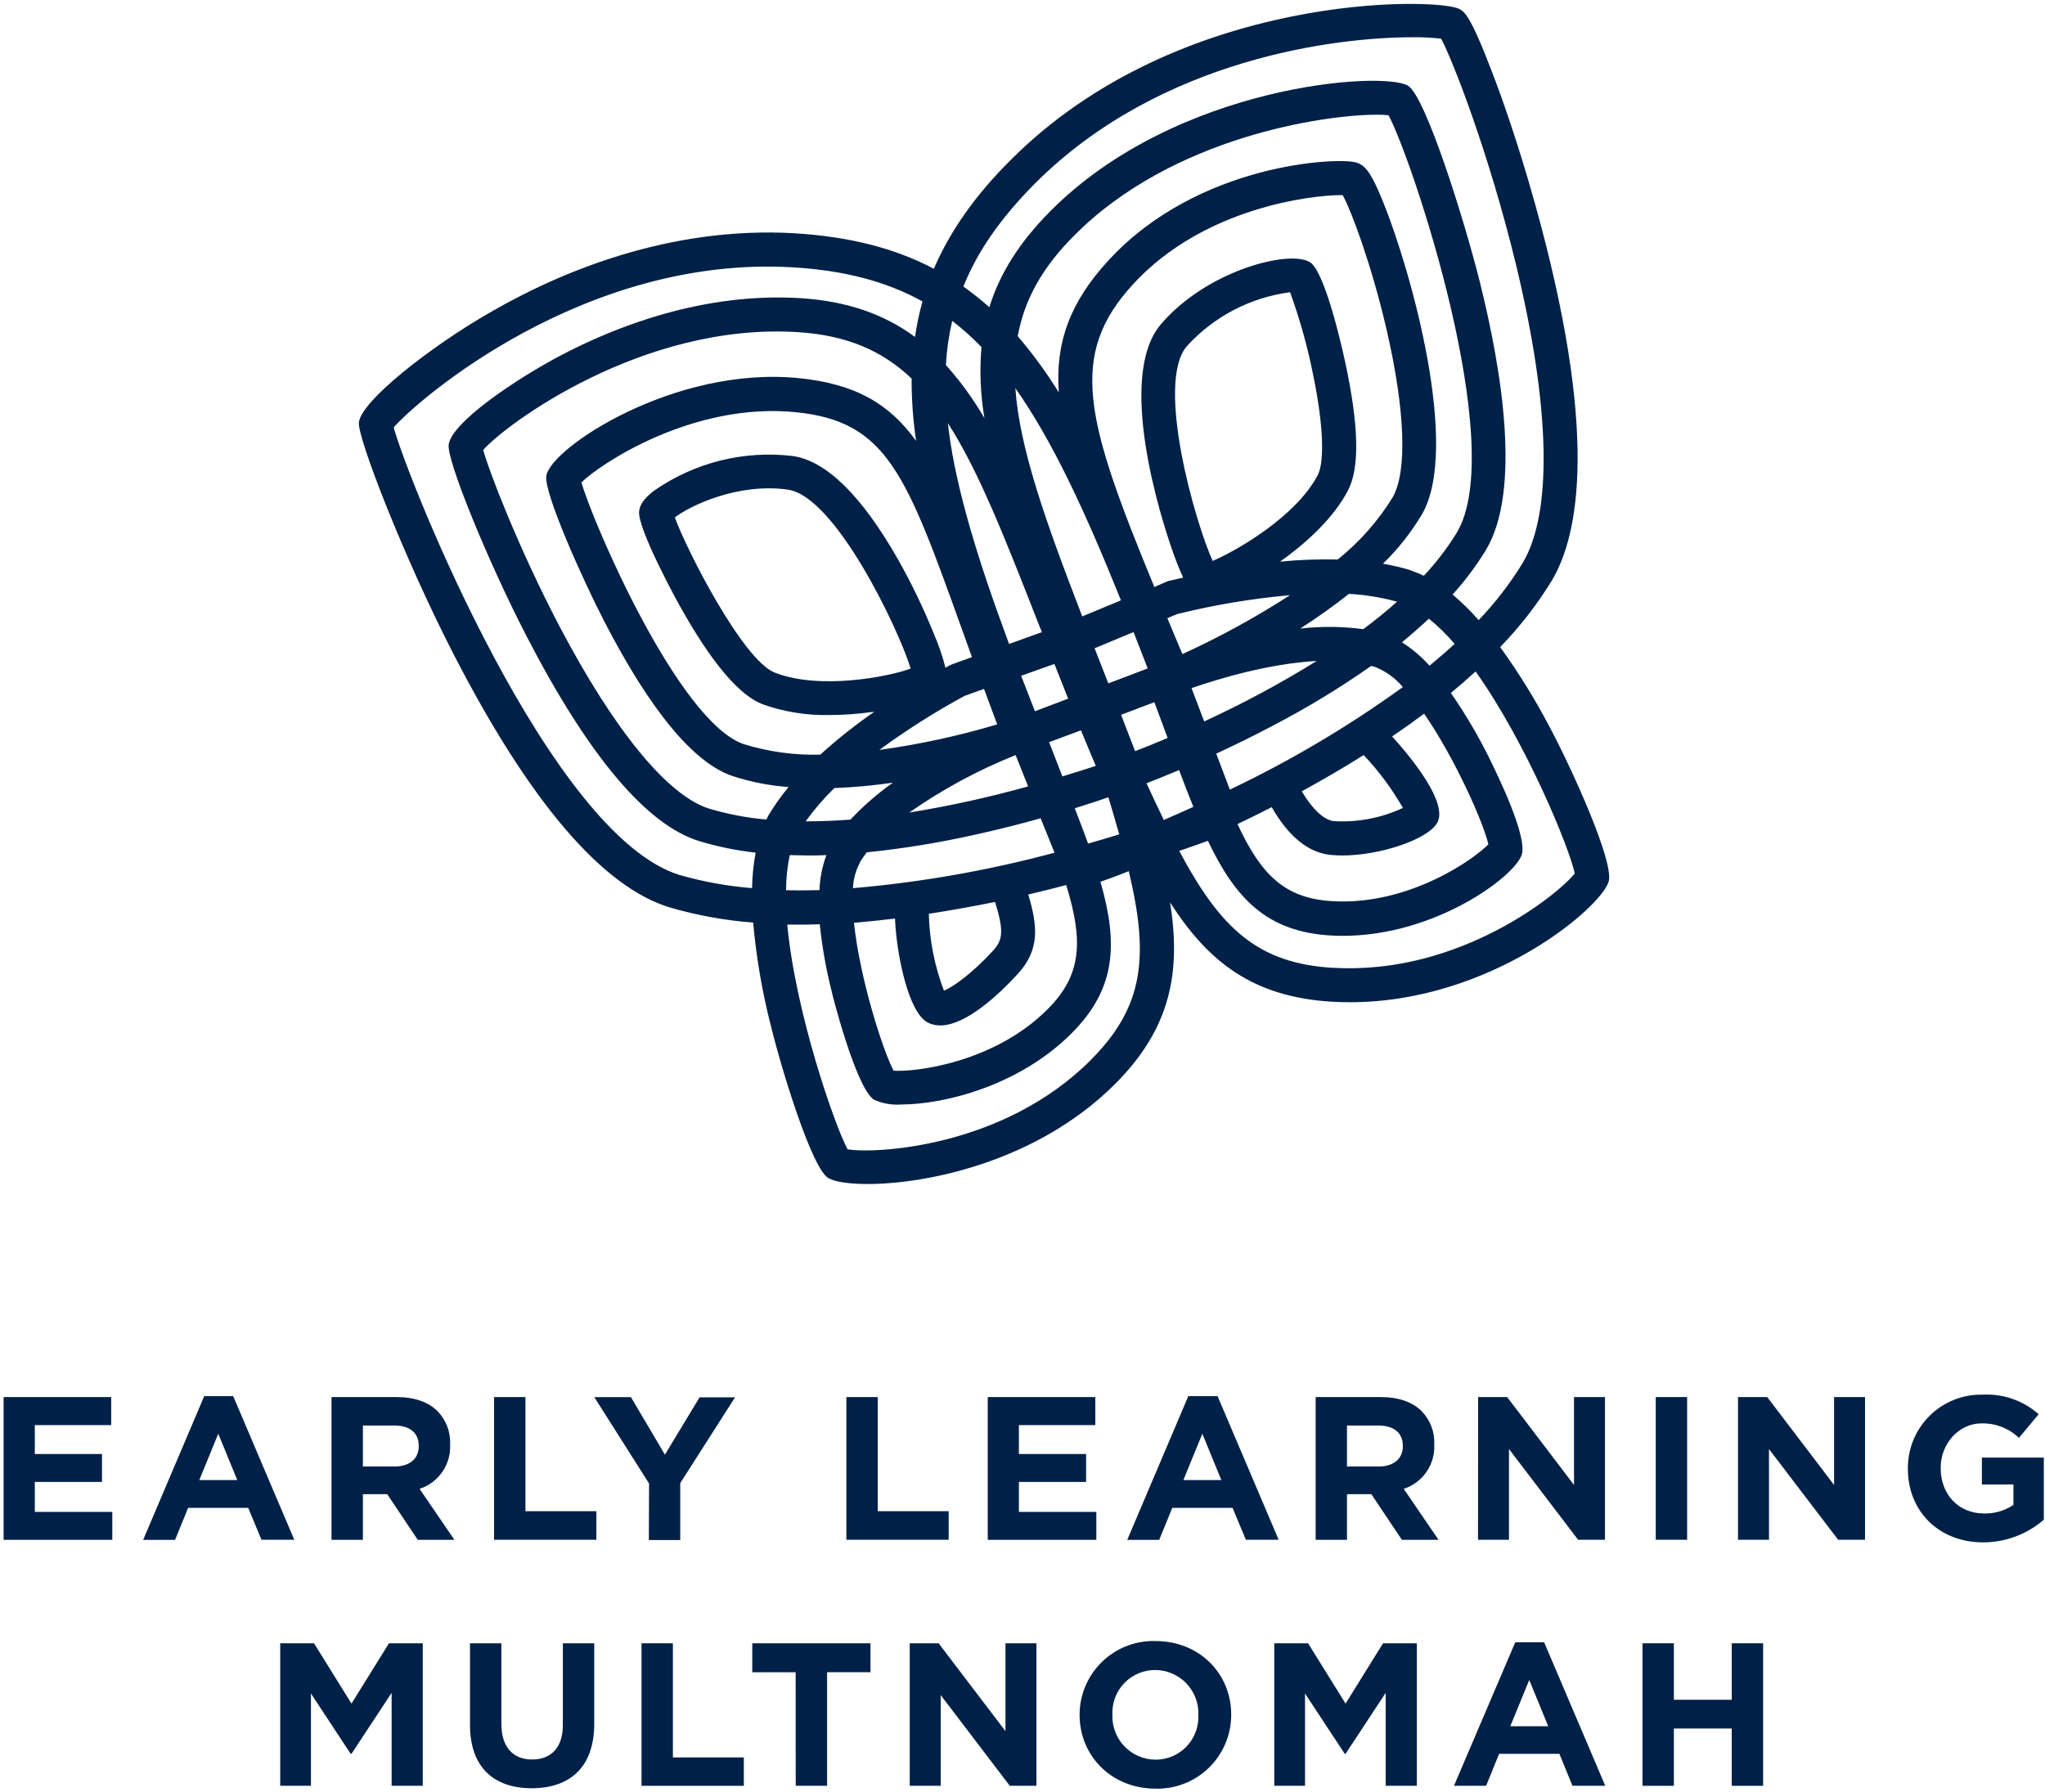
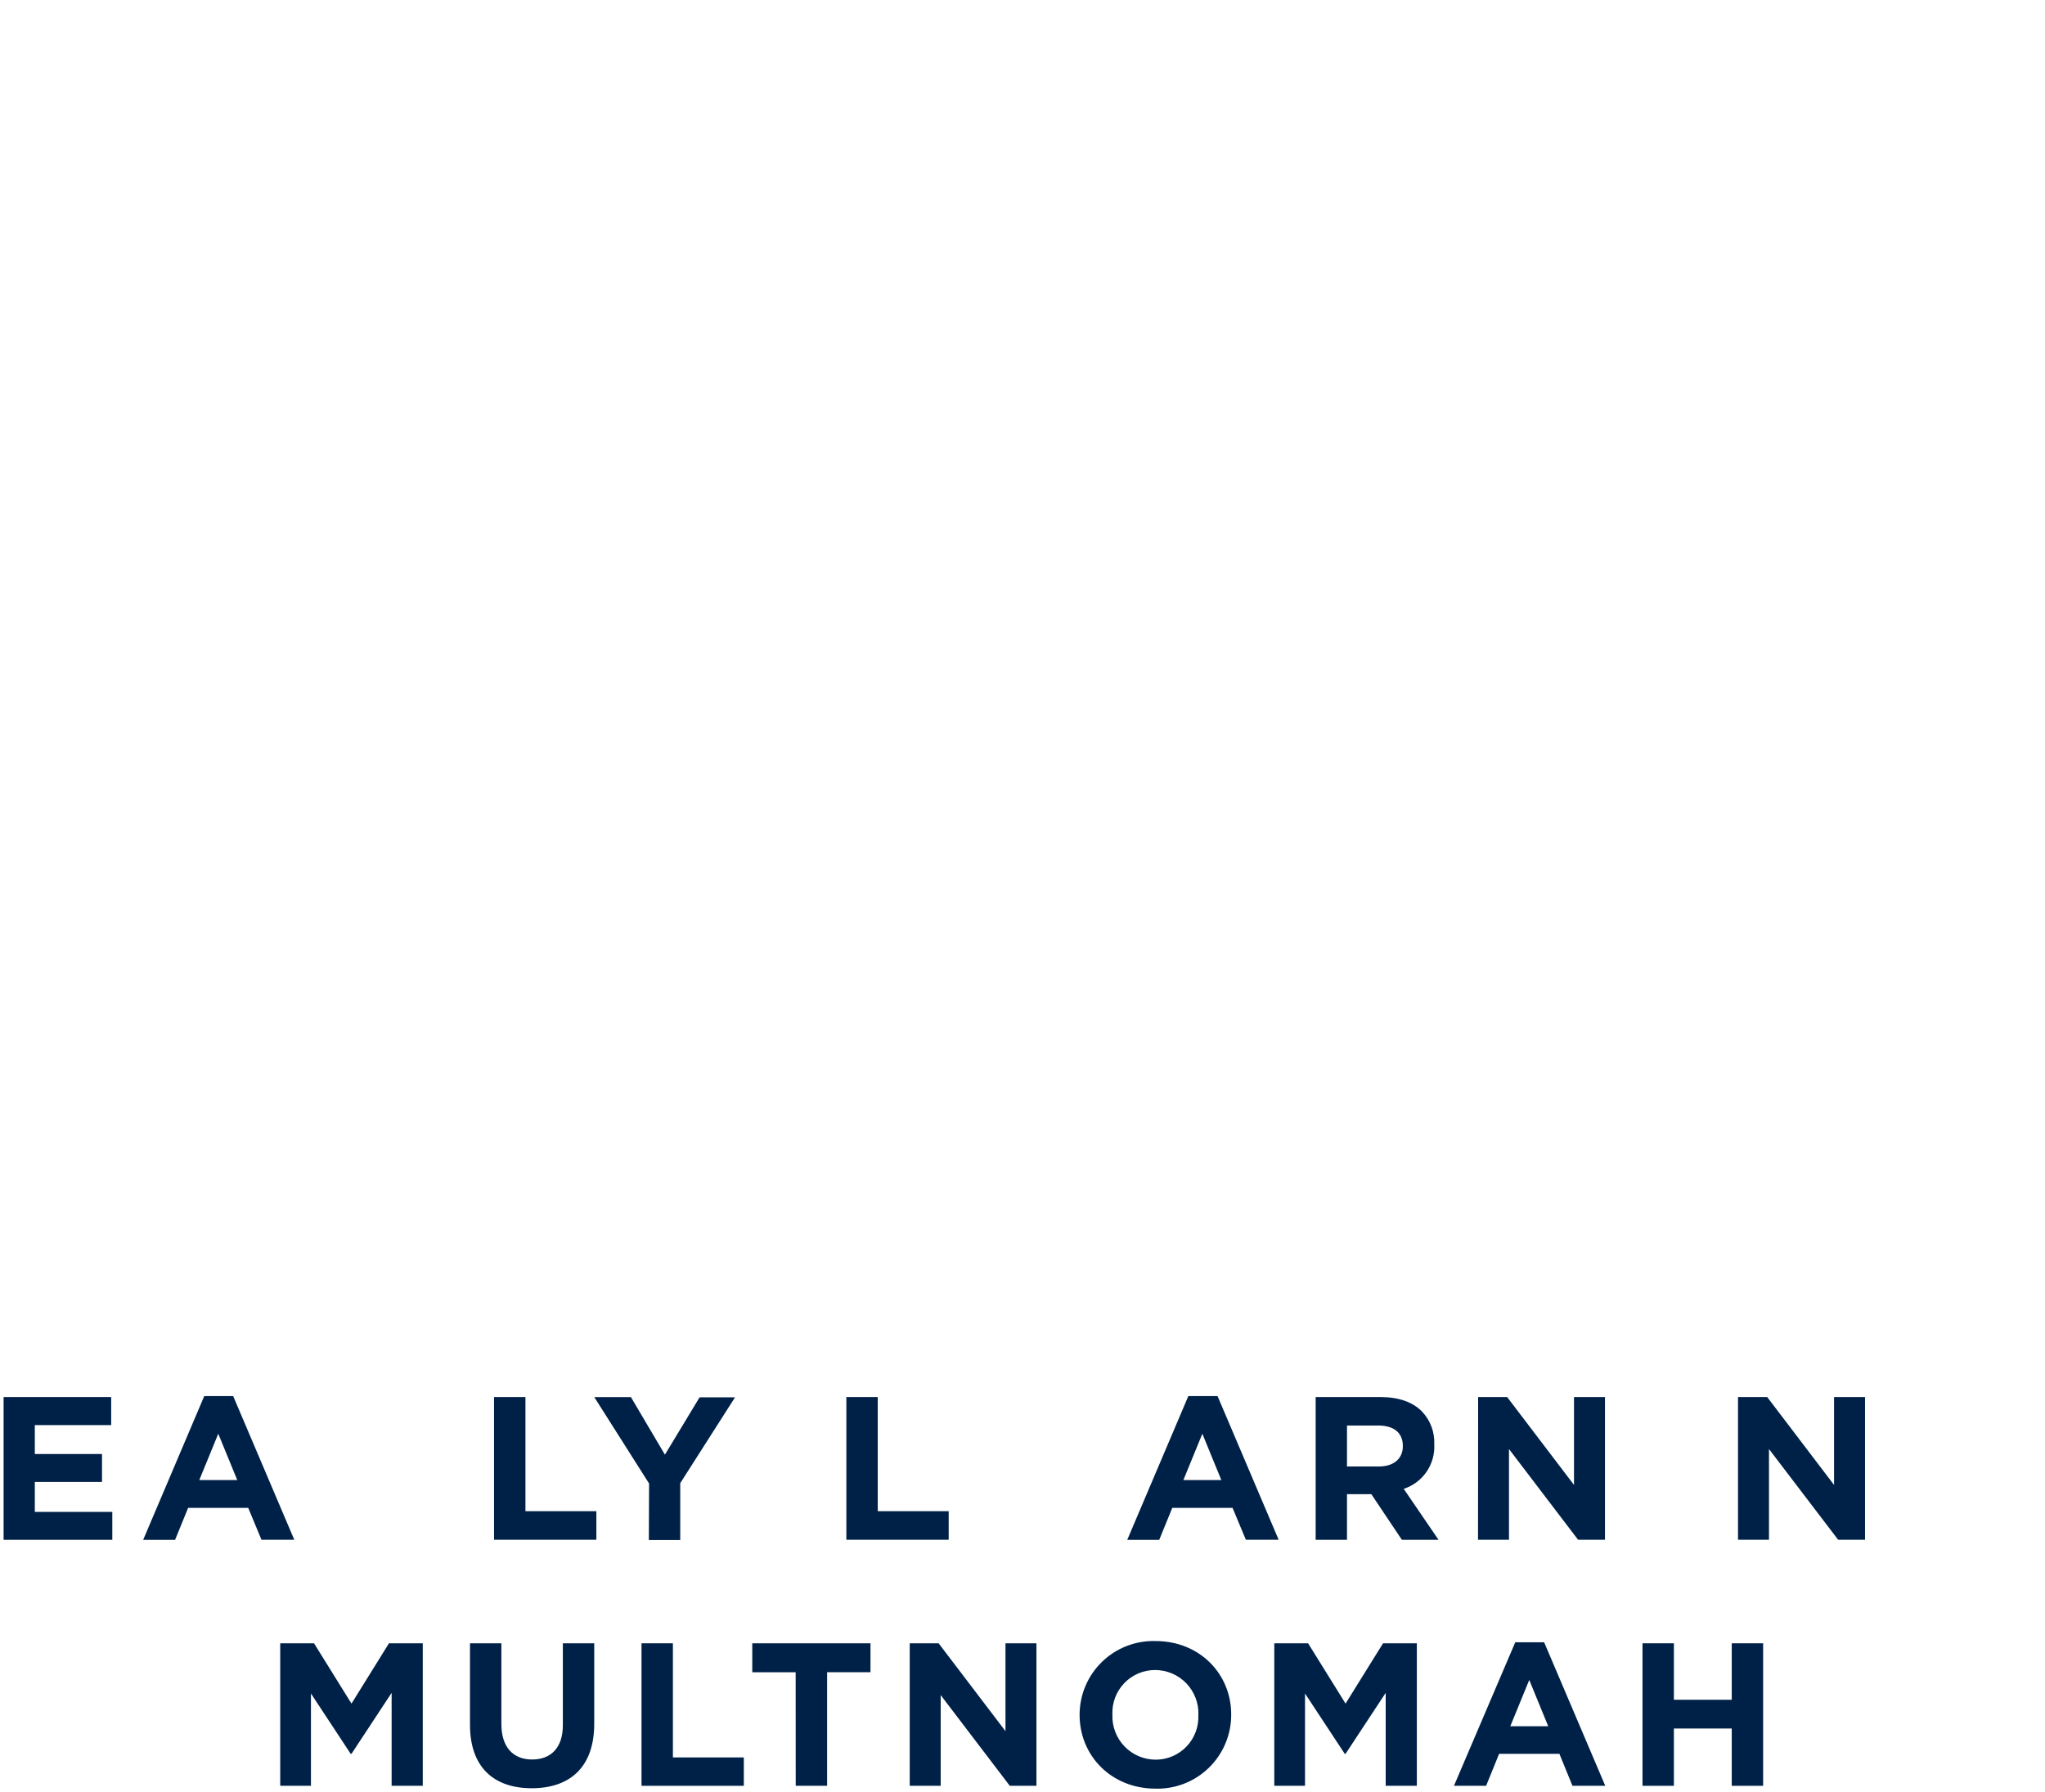
<svg xmlns="http://www.w3.org/2000/svg" width="396px" height="347px" viewBox="0 0 396 347" version="1.1">
  <title>logo-elm-blue</title>
  <desc>Created with Sketch.</desc>
  <defs />
  <g id="Page-1" stroke="none" stroke-width="1" fill="none" fill-rule="evenodd">
    <g id="logo-elm-blue" fill-rule="nonzero" fill="#002147">
      <g id="ELM_-Logo_PMS282">
        <polygon id="Shape" points="0.698 270.568 21.528 270.568 21.528 275.997 6.741 275.997 6.741 281.597 19.754 281.597 19.754 287.002 6.741 287.002 6.741 292.808 21.746 292.808 21.746 298.214 0.698 298.214" />
        <path d="M39.554,270.374 L45.151,270.374 L56.985,298.202 L50.633,298.202 L48.069,292.03 L36.43,292.03 L33.9,298.225 L27.72,298.225 L39.554,270.374 Z M45.941,286.636 L42.267,277.669 L38.593,286.636 L45.941,286.636 Z" id="Shape" />
-         <path d="M64.195,270.568 L76.785,270.568 C80.299,270.568 83.023,271.553 84.797,273.374 C86.408,275.074 87.262,277.355 87.166,279.696 L87.166,279.776 C87.349,283.64 84.926,287.148 81.249,288.342 L87.99,298.214 L80.894,298.214 L74.977,289.373 L70.273,289.373 L70.273,298.214 L64.195,298.214 L64.195,270.568 Z M76.43,284.013 C79.395,284.013 81.088,282.433 81.088,280.108 L81.088,280.028 C81.088,277.417 79.269,276.077 76.316,276.077 L70.273,276.077 L70.273,284.013 L76.43,284.013 Z" id="Shape" />
        <polygon id="Shape" points="95.669 270.568 101.747 270.568 101.747 292.671 115.481 292.671 115.481 298.202 95.669 298.202" />
        <polygon id="Shape" points="125.69 287.311 115.08 270.58 122.176 270.58 128.757 281.723 135.464 270.626 142.331 270.626 131.722 287.243 131.722 298.26 125.644 298.26" />
        <polygon id="Shape" points="163.894 270.568 169.971 270.568 169.971 292.671 183.705 292.671 183.705 298.202 163.894 298.202" />
-         <polygon id="Shape" points="191.27 270.568 212.1 270.568 212.1 275.997 197.302 275.997 197.302 281.597 210.315 281.597 210.315 287.002 197.302 287.002 197.302 292.808 212.295 292.808 212.295 298.214 191.27 298.214" />
        <path d="M230.115,270.374 L235.769,270.374 L247.603,298.202 L241.251,298.202 L238.676,292.03 L227.002,292.03 L224.472,298.225 L218.281,298.225 L230.115,270.374 Z M236.501,286.636 L232.827,277.669 L229.154,286.636 L236.501,286.636 Z" id="Shape" />
        <path d="M254.768,270.568 L267.357,270.568 C270.871,270.568 273.595,271.553 275.369,273.374 C276.98,275.074 277.834,277.355 277.738,279.696 L277.738,279.776 C277.921,283.64 275.498,287.148 271.821,288.342 L278.562,298.214 L271.466,298.214 L265.549,289.373 L260.834,289.373 L260.834,298.214 L254.768,298.214 L254.768,270.568 Z M266.991,284.013 C269.955,284.013 271.649,282.433 271.649,280.108 L271.649,280.028 C271.649,277.417 269.829,276.077 266.877,276.077 L260.834,276.077 L260.834,284.013 L266.991,284.013 Z" id="Shape" />
        <polygon id="Shape" points="286.23 270.568 291.85 270.568 304.794 287.586 304.794 270.568 310.791 270.568 310.791 298.202 305.584 298.202 292.205 280.635 292.205 298.202 286.207 298.202" />
-         <polygon id="Shape" points="320.623 270.568 326.7 270.568 326.7 298.202 320.623 298.202" />
        <polygon id="Shape" points="336.554 270.568 342.208 270.568 355.152 287.586 355.152 270.568 361.15 270.568 361.15 298.202 355.942 298.202 342.551 280.635 342.551 298.202 336.554 298.202" />
-         <path d="M369.447,284.471 L369.447,284.391 C369.419,280.558 370.941,276.876 373.668,274.184 C376.396,271.492 380.095,270.018 383.925,270.099 C387.899,269.889 391.796,271.251 394.775,273.89 L390.953,278.47 C389.01,276.618 386.414,275.609 383.731,275.665 C379.313,275.665 375.799,279.57 375.799,284.265 L375.799,284.345 C375.799,289.396 379.233,293.106 384.166,293.106 C386.2,293.168 388.202,292.587 389.888,291.446 L389.888,287.495 L383.777,287.495 L383.777,282.295 L395.771,282.295 L395.771,294.32 C392.497,297.161 388.305,298.719 383.971,298.706 C375.399,298.683 369.447,292.637 369.447,284.471 Z" id="Shape" />
        <polygon id="Shape" points="54.261 318.255 60.808 318.255 68.064 329.936 75.32 318.255 81.867 318.255 81.867 345.855 75.835 345.855 75.835 327.852 68.064 339.659 67.904 339.659 60.213 327.978 60.213 345.855 54.261 345.855" />
        <path d="M91.011,334.048 L91.011,318.255 L97.089,318.255 L97.089,333.887 C97.089,338.388 99.378,340.759 103.04,340.759 C106.703,340.759 108.992,338.468 108.992,334.128 L108.992,318.255 L115.069,318.255 L115.069,333.853 C115.069,342.224 110.376,346.324 102.96,346.324 C95.544,346.324 91.011,342.179 91.011,334.048 Z" id="Shape" />
        <polygon id="Shape" points="124.225 318.255 130.302 318.255 130.302 340.358 144.036 340.358 144.036 345.855 124.225 345.855" />
        <polygon id="Shape" points="154.074 323.867 145.673 323.867 145.673 318.255 168.563 318.255 168.563 323.855 160.163 323.855 160.163 345.855 154.085 345.855" />
        <polygon id="Shape" points="176.163 318.255 181.759 318.255 194.704 335.273 194.704 318.255 200.701 318.255 200.701 345.855 195.539 345.855 182.16 328.287 182.16 345.855 176.163 345.855" />
        <path d="M209.056,332.112 L209.056,332.112 C209.054,328.245 210.619,324.542 213.392,321.849 C216.166,319.156 219.911,317.702 223.774,317.82 C232.301,317.82 238.413,324.176 238.413,332.032 L238.413,332.112 C238.414,335.979 236.85,339.682 234.076,342.375 C231.303,345.069 227.557,346.522 223.694,346.404 C215.168,346.37 209.056,340.014 209.056,332.112 Z M232.061,332.112 L232.061,332.112 C232.138,329.841 231.292,327.635 229.715,325.999 C228.138,324.363 225.966,323.436 223.694,323.431 C221.44,323.423 219.28,324.337 217.716,325.961 C216.151,327.585 215.317,329.778 215.408,332.032 L215.408,332.112 C215.331,334.384 216.177,336.59 217.754,338.226 C219.33,339.862 221.503,340.788 223.774,340.793 C226.041,340.799 228.211,339.873 229.776,338.231 C231.34,336.59 232.162,334.378 232.049,332.112 L232.061,332.112 Z" id="Shape" />
        <polygon id="Shape" points="246.756 318.255 253.303 318.255 260.559 329.936 267.815 318.255 274.362 318.255 274.362 345.855 268.33 345.855 268.33 327.852 260.559 339.659 260.399 339.659 252.708 327.978 252.708 345.855 246.756 345.855" />
        <path d="M293.418,318.06 L299.014,318.06 L310.849,345.855 L304.497,345.855 L301.967,339.659 L290.293,339.659 L287.775,345.855 L281.549,345.855 L293.418,318.06 Z M299.804,334.322 L296.13,325.355 L292.456,334.322 L299.804,334.322 Z" id="Shape" />
        <polygon id="Shape" points="318.059 318.255 324.136 318.255 324.136 329.192 335.341 329.192 335.341 318.255 341.418 318.255 341.418 345.855 335.341 345.855 335.341 334.758 324.136 334.758 324.136 345.855 318.059 345.855" />
-         <path d="M300.25,141.125 C297.386,135.628 294.127,130.346 290.499,125.321 C294.273,121.434 297.608,117.144 300.445,112.529 C305.824,103.596 309.601,83.646 297.217,39.361 C293.933,27.6 290.705,18.552 289.023,14.212 C284.708,2.84 283.552,2.245 282.533,1.718 C278.333,-0.481 228.421,-1.718 195.803,30.898 C188.844,37.792 183.968,44.778 180.832,52.05 C173.313,48.088 164.546,45.831 153.891,45.179 C129.604,43.759 108.431,52.68 94.994,60.456 C83.229,67.19 69.815,77.772 69.495,81.86 C69.243,84.78 78.021,107.57 87.807,126.649 C102.537,155.28 116.671,171.862 129.822,175.779 C135.05,177.29 140.419,178.261 145.845,178.676 C146.447,185.427 147.595,192.118 149.278,198.683 C151.464,207.57 157.13,225.928 160.288,228.081 C161.364,228.814 164.134,229.306 168.002,229.306 C179.562,229.306 200.896,224.954 215.912,209.952 C226.727,199.141 228.719,188.262 226.578,174.76 C233.926,186.269 242.602,193.083 257.892,193.999 C259.075,194.068 260.25,194.102 261.417,194.102 C288.634,194.102 310.276,175.642 311.535,170.626 C312.451,166.697 304.519,149.187 300.25,141.125 Z M200.449,35.502 C224.896,11.074 259.254,7.215 273.503,7.215 C275.361,7.189 277.219,7.281 279.066,7.49 C281.24,11.521 288.313,29.581 293.555,51.225 C300.228,78.814 300.685,99.324 294.825,109.082 C292.39,113.042 289.543,116.735 286.333,120.099 C284.777,118.322 283.089,116.665 281.286,115.14 C283.678,112.5 285.82,109.644 287.684,106.608 C294.631,95.156 290.888,71.954 286.539,54.524 C283.518,42.476 276.101,18.839 272.691,16.629 C268.113,13.662 227.826,16.251 203.333,40.953 C197.336,47 193.571,53.046 191.579,59.505 C189.985,58.071 188.307,56.733 186.555,55.497 C189.313,48.569 193.88,42.121 200.449,35.502 Z M152.22,172.412 C152.22,170.126 152.457,167.846 152.929,165.609 C154.074,165.609 155.218,165.678 156.363,165.678 C157.507,165.678 158.778,165.678 160.025,165.609 C159.224,167.785 158.772,170.073 158.686,172.389 C156.443,172.446 154.291,172.458 152.22,172.412 Z M156.008,159.07 C157.67,156.762 159.531,154.605 161.57,152.623 C165.367,152.477 169.153,152.129 172.912,151.581 C169.935,153.674 167.181,156.068 164.695,158.727 C161.731,158.956 158.823,159.07 155.962,159.07 L156.008,159.07 Z M259.082,108.36 C255.339,108.269 251.593,108.407 247.866,108.772 C253.165,105.028 258.396,100.126 261.062,94.904 C263.351,90.529 263.1,82.146 260.456,69.996 C259.838,67.132 256.587,52.749 253.726,50.825 C249.915,48.259 233.777,52.279 224.804,62.792 C216.083,73.019 224.907,100.458 226.762,105.852 C227.438,107.896 228.221,109.903 229.108,111.865 L226.178,112.54 L223.534,113.685 C210.178,81.31 206.71,68.816 219.482,54.97 C233.217,40.083 254.207,37.792 259.597,37.792 L259.998,37.792 C261.68,40.781 265.629,51.397 268.513,63.88 C272.118,79.489 272.542,91.365 269.658,96.358 C266.83,100.938 263.237,104.997 259.037,108.36 L259.082,108.36 Z M186.978,134.7 L190.549,133.417 C191.362,135.639 192.209,137.918 193.102,140.289 C185.633,142.522 178.003,144.176 170.28,145.236 C175.564,141.355 181.109,137.842 186.875,134.723 L186.978,134.7 Z M223.534,135.994 C224.442,138.414 225.3,140.724 226.109,142.923 C223.557,144.011 221.394,144.87 219.803,145.477 C218.876,143.06 217.983,140.735 217.09,138.434 L223.534,135.994 Z M205.725,150.367 C204.901,148.259 204.043,146.049 203.15,143.736 L209.319,141.445 C210.242,143.698 211.2,145.988 212.192,148.317 C210.59,148.878 208.301,149.554 205.725,150.367 Z M206.87,135.296 L200.403,137.746 C199.476,135.387 198.595,133.097 197.737,130.875 L204.18,128.585 C205.027,130.753 205.912,132.99 206.836,135.296 L206.87,135.296 Z M208.152,156.528 C210.807,155.703 213.005,154.97 214.63,154.409 C215.393,156.929 216.095,159.322 216.736,161.59 C214.828,162.178 212.818,162.773 210.704,163.376 C209.903,161.189 209.045,158.91 208.117,156.528 L208.152,156.528 Z M228.329,149.153 C229.268,151.672 230.184,154.043 231.088,156.265 C229.096,157.169 227.185,158.017 225.365,158.795 C224.289,156.574 223.172,154.207 222.012,151.695 C223.591,151.077 225.743,150.229 228.295,149.153 L228.329,149.153 Z M228.982,126.707 L228.009,124.416 L226.052,119.721 L227.975,118.919 C235.146,117.145 242.443,115.924 249.8,115.266 C243.121,119.582 236.136,123.406 228.902,126.707 L228.982,126.707 Z M234.83,108.647 C231.454,101.248 223.706,74.221 229.806,67.064 C235.024,61.313 242.114,57.603 249.812,56.597 C251.712,61.818 253.208,67.178 254.287,72.63 C256.576,83.715 256.267,89.876 255.203,91.949 C251.014,100.046 239.363,106.711 234.796,108.647 L234.83,108.647 Z M222.241,129.455 L214.618,132.352 L213.302,128.986 L211.963,125.55 L219.505,122.412 C220.387,124.691 221.291,127.039 222.229,129.409 L222.241,129.455 Z M201.754,122.423 L195.402,124.714 C189.405,108.555 185.262,95.099 183.739,83.566 C183.671,83.017 183.625,82.49 183.556,81.963 C189.473,91.125 194.498,103.94 200.987,120.511 L201.754,122.423 Z M188.214,127.268 L184.438,128.619 L183.968,128.825 L183.087,129.318 C182.5,127.039 181.735,124.811 180.798,122.652 C178.816,117.762 176.522,113.003 173.931,108.406 C166.869,95.98 159.979,89.212 153.444,88.307 C143.982,87.195 134.44,89.595 126.628,95.053 C124.809,96.45 123.95,97.618 123.767,98.981 C123.332,102.336 131.538,117.19 131.618,117.304 C137.673,128.184 143.064,134.609 147.642,136.384 C151.794,137.863 156.18,138.573 160.586,138.479 C163.37,138.472 166.15,138.273 168.907,137.884 L169.261,137.884 C165.607,140.401 162.127,143.164 158.846,146.152 C153.836,146.284 148.838,145.599 144.048,144.125 C131.367,139.831 114.703,100.974 112.597,93.427 C116.03,89.991 134.091,77.806 154.131,79.833 C171.814,81.619 175.465,91.789 186.315,121.988 L188.214,127.268 Z M176.357,129.478 C171.859,131.139 158.64,133.635 150.034,130.268 C143.819,127.84 132.866,106.333 130.68,100.206 C133.553,98.007 142.8,93.461 152.552,94.824 C161.765,96.106 174.034,121.862 176.346,129.478 L176.357,129.478 Z M196.672,146.244 L199.087,152.302 C191.516,154.417 183.832,156.107 176.071,157.364 C182.483,152.876 189.392,149.144 196.661,146.244 L196.672,146.244 Z M233.182,139.716 L230.733,133.269 C236.089,131.413 245.806,128.505 254.962,128.012 C247.952,132.362 240.678,136.271 233.182,139.716 L233.182,139.716 Z M251.872,121.668 C255.094,119.607 258.211,117.387 261.211,115.014 C264.365,115.187 267.492,115.694 270.539,116.526 C268.467,118.369 266.27,120.144 263.992,121.851 C259.973,121.311 255.902,121.268 251.872,121.725 L251.872,121.668 Z M273.274,110.467 C271.48,109.92 269.653,109.487 267.804,109.173 C270.747,106.312 273.299,103.074 275.392,99.542 C282.762,86.624 273.286,52.588 267.826,39.098 C265.457,33.211 264.256,31.951 262.608,31.47 C259.048,30.417 231.992,31.585 214.641,50.435 C207.202,58.52 204.341,66.319 205.027,75.996 C202.658,72.168 199.999,68.527 197.073,65.105 C198.355,58.074 201.8,51.821 207.992,45.637 C227.048,26.42 256.599,22.217 266.59,22.217 C267.355,22.209 268.119,22.243 268.879,22.32 C273.332,30.509 292.17,86.544 282.053,103.241 C280.222,106.203 278.098,108.974 275.712,111.51 C274.924,111.123 274.109,110.794 273.274,110.525 L273.274,110.467 Z M217.079,116.262 L209.571,119.377 C202.349,100.687 197.428,86.739 196.615,75.172 C203.723,85.273 210.052,98.809 217.079,116.308 L217.079,116.262 Z M190.641,81.001 C188.506,77.32 186.002,73.867 183.167,70.694 C183.325,67.812 183.734,64.95 184.392,62.139 C186.402,63.693 188.296,65.393 190.057,67.224 C189.662,71.838 189.858,76.483 190.641,81.047 L190.641,81.001 Z M177.399,85.387 C172.123,78.081 165.53,74.336 154.715,73.236 C130.68,70.797 106.554,86.75 105.787,92.19 C105.318,95.511 112.86,112.3 117.026,120.362 C125.976,137.678 134.331,147.756 141.85,150.298 C145.369,151.441 149.011,152.156 152.7,152.428 C151.305,154.108 150.035,155.888 148.901,157.753 C148.717,158.063 148.569,158.395 148.397,158.715 C144.646,158.391 140.937,157.685 137.33,156.608 C129.318,154.112 119.017,141.583 108.362,121.335 C100.293,105.932 94.685,91.193 93.564,87.151 C97.867,82.226 124.465,62.414 154.52,64.327 C163.951,64.922 170.841,67.9 176.529,73.317 C176.516,77.356 176.806,81.391 177.399,85.387 L177.399,85.387 Z M166.469,167.064 C166.891,166.376 167.35,165.711 167.842,165.071 C174.8,164.36 181.709,163.24 188.535,161.716 C193.262,160.685 197.691,159.551 201.514,158.475 L204.203,165.14 C191.418,168.577 178.354,170.876 165.164,172.011 C165.238,170.282 165.699,168.591 166.515,167.064 L166.469,167.064 Z M192.277,184.139 C187.974,188.812 184.392,191.216 182.789,191.858 C180.97,187.099 179.979,182.064 179.86,176.97 C183.995,176.336 188.272,175.573 192.689,174.68 C194.383,180.2 194.257,181.997 192.277,184.139 Z M173.313,177.898 C173.565,184.494 175.831,196.118 179.688,198.053 C180.428,198.418 181.244,198.603 182.068,198.592 C187.081,198.592 193.445,192.579 197.107,188.594 C201.468,183.853 200.884,179.134 199.11,173.237 L199.408,173.168 C201.842,172.595 204.196,172.007 206.469,171.404 C209.8,182.249 209.479,188.777 202.944,195.374 C192.369,206.036 176.746,207.662 173.038,207.353 C171.035,203.631 166.492,189.579 165.37,178.722 C167.945,178.493 170.612,178.218 173.324,177.898 L173.313,177.898 Z M239.694,159.574 C241.835,158.543 244.021,157.467 246.264,156.322 C249.537,162.048 253.371,165.14 257.709,165.575 C258.451,165.647 259.196,165.681 259.941,165.678 C267.231,165.678 276.536,162.586 278.322,159.311 C280.416,155.463 273.423,146.885 269.578,142.625 C271.672,141.205 273.744,139.728 275.769,138.216 C281.915,147.103 287.386,159.7 288.21,163.514 C285.669,166.216 272.874,175.47 257.846,174.519 C248.805,173.947 244.227,169.469 239.649,159.631 L239.694,159.574 Z M264.061,146.232 C266.995,149.328 269.546,152.766 271.661,156.471 C267.507,158.411 262.938,159.292 258.361,159.036 C256.358,158.83 254.15,156.746 252.078,153.253 C256.061,151.077 260.09,148.74 264.072,146.232 L264.061,146.232 Z M238.149,152.92 L235.517,145.958 C238.951,144.366 242.75,142.522 246.699,140.426 C253.213,137.023 259.499,133.198 265.515,128.974 C265.778,129.043 266.052,129.1 266.304,129.18 C268.378,130.014 270.214,131.347 271.649,133.062 C261.113,140.687 249.904,147.333 238.161,152.92 L238.149,152.92 Z M271.489,124.393 C273.335,122.866 275.071,121.339 276.696,119.812 C278.501,121.288 280.167,122.924 281.675,124.702 C280.118,126.145 278.493,127.543 276.822,128.917 C275.255,127.185 273.465,125.667 271.5,124.405 L271.489,124.393 Z M76.236,82.776 C80.699,77.611 113.032,49.37 153.536,51.775 C163.516,52.371 171.642,54.501 178.635,58.383 C178,60.639 177.515,62.934 177.181,65.254 C171.264,60.891 164.145,58.326 154.989,57.742 C136.208,56.597 119.246,63.193 108.316,68.976 C99.698,73.557 87.36,81.871 86.88,86.154 C86.536,89.235 94.422,108.601 101.93,123.145 C113.924,146.358 125.198,159.792 135.43,162.907 C138.986,163.98 142.633,164.723 146.325,165.128 C145.905,167.396 145.672,169.694 145.627,172 C140.917,171.624 136.255,170.784 131.71,169.492 C106.634,162.002 79.086,93.22 76.236,82.776 Z M211.208,205.314 C194.189,222.32 169.364,223.477 164.123,222.584 C161.685,218.072 154.051,196.244 152.449,179.066 L155.23,179.066 C156.374,179.066 157.519,179.066 158.743,178.997 C159.191,183.361 159.956,187.686 161.032,191.938 C161.032,192.121 165.679,210.571 169.204,212.953 C170.876,213.72 172.716,214.048 174.549,213.903 C182.641,213.903 197.348,210.376 207.614,200.012 C216.106,191.457 216.541,182.765 213.096,170.774 C214.492,170.27 216.346,169.629 218.578,168.713 C222.538,185.273 221.52,194.984 211.219,205.28 L211.208,205.314 Z M258.224,187.449 C243.609,186.59 236.41,179.936 228.352,164.796 C230.641,164.006 232.484,163.365 233.903,162.838 C239.282,174.118 245.348,180.348 257.423,181.161 C258.3,181.215 259.174,181.242 260.044,181.242 C277.841,181.242 293.154,169.893 294.654,165.598 C295.867,162.105 290.076,150.229 288.313,146.668 C286.165,142.342 283.705,138.177 280.954,134.208 C282.594,132.849 284.189,131.459 285.738,130.039 C295.73,144.102 304.05,164.636 304.931,169.16 C302.047,172.927 282.694,188.869 258.235,187.426 L258.224,187.449 Z" id="Shape" />
      </g>
    </g>
  </g>
</svg>